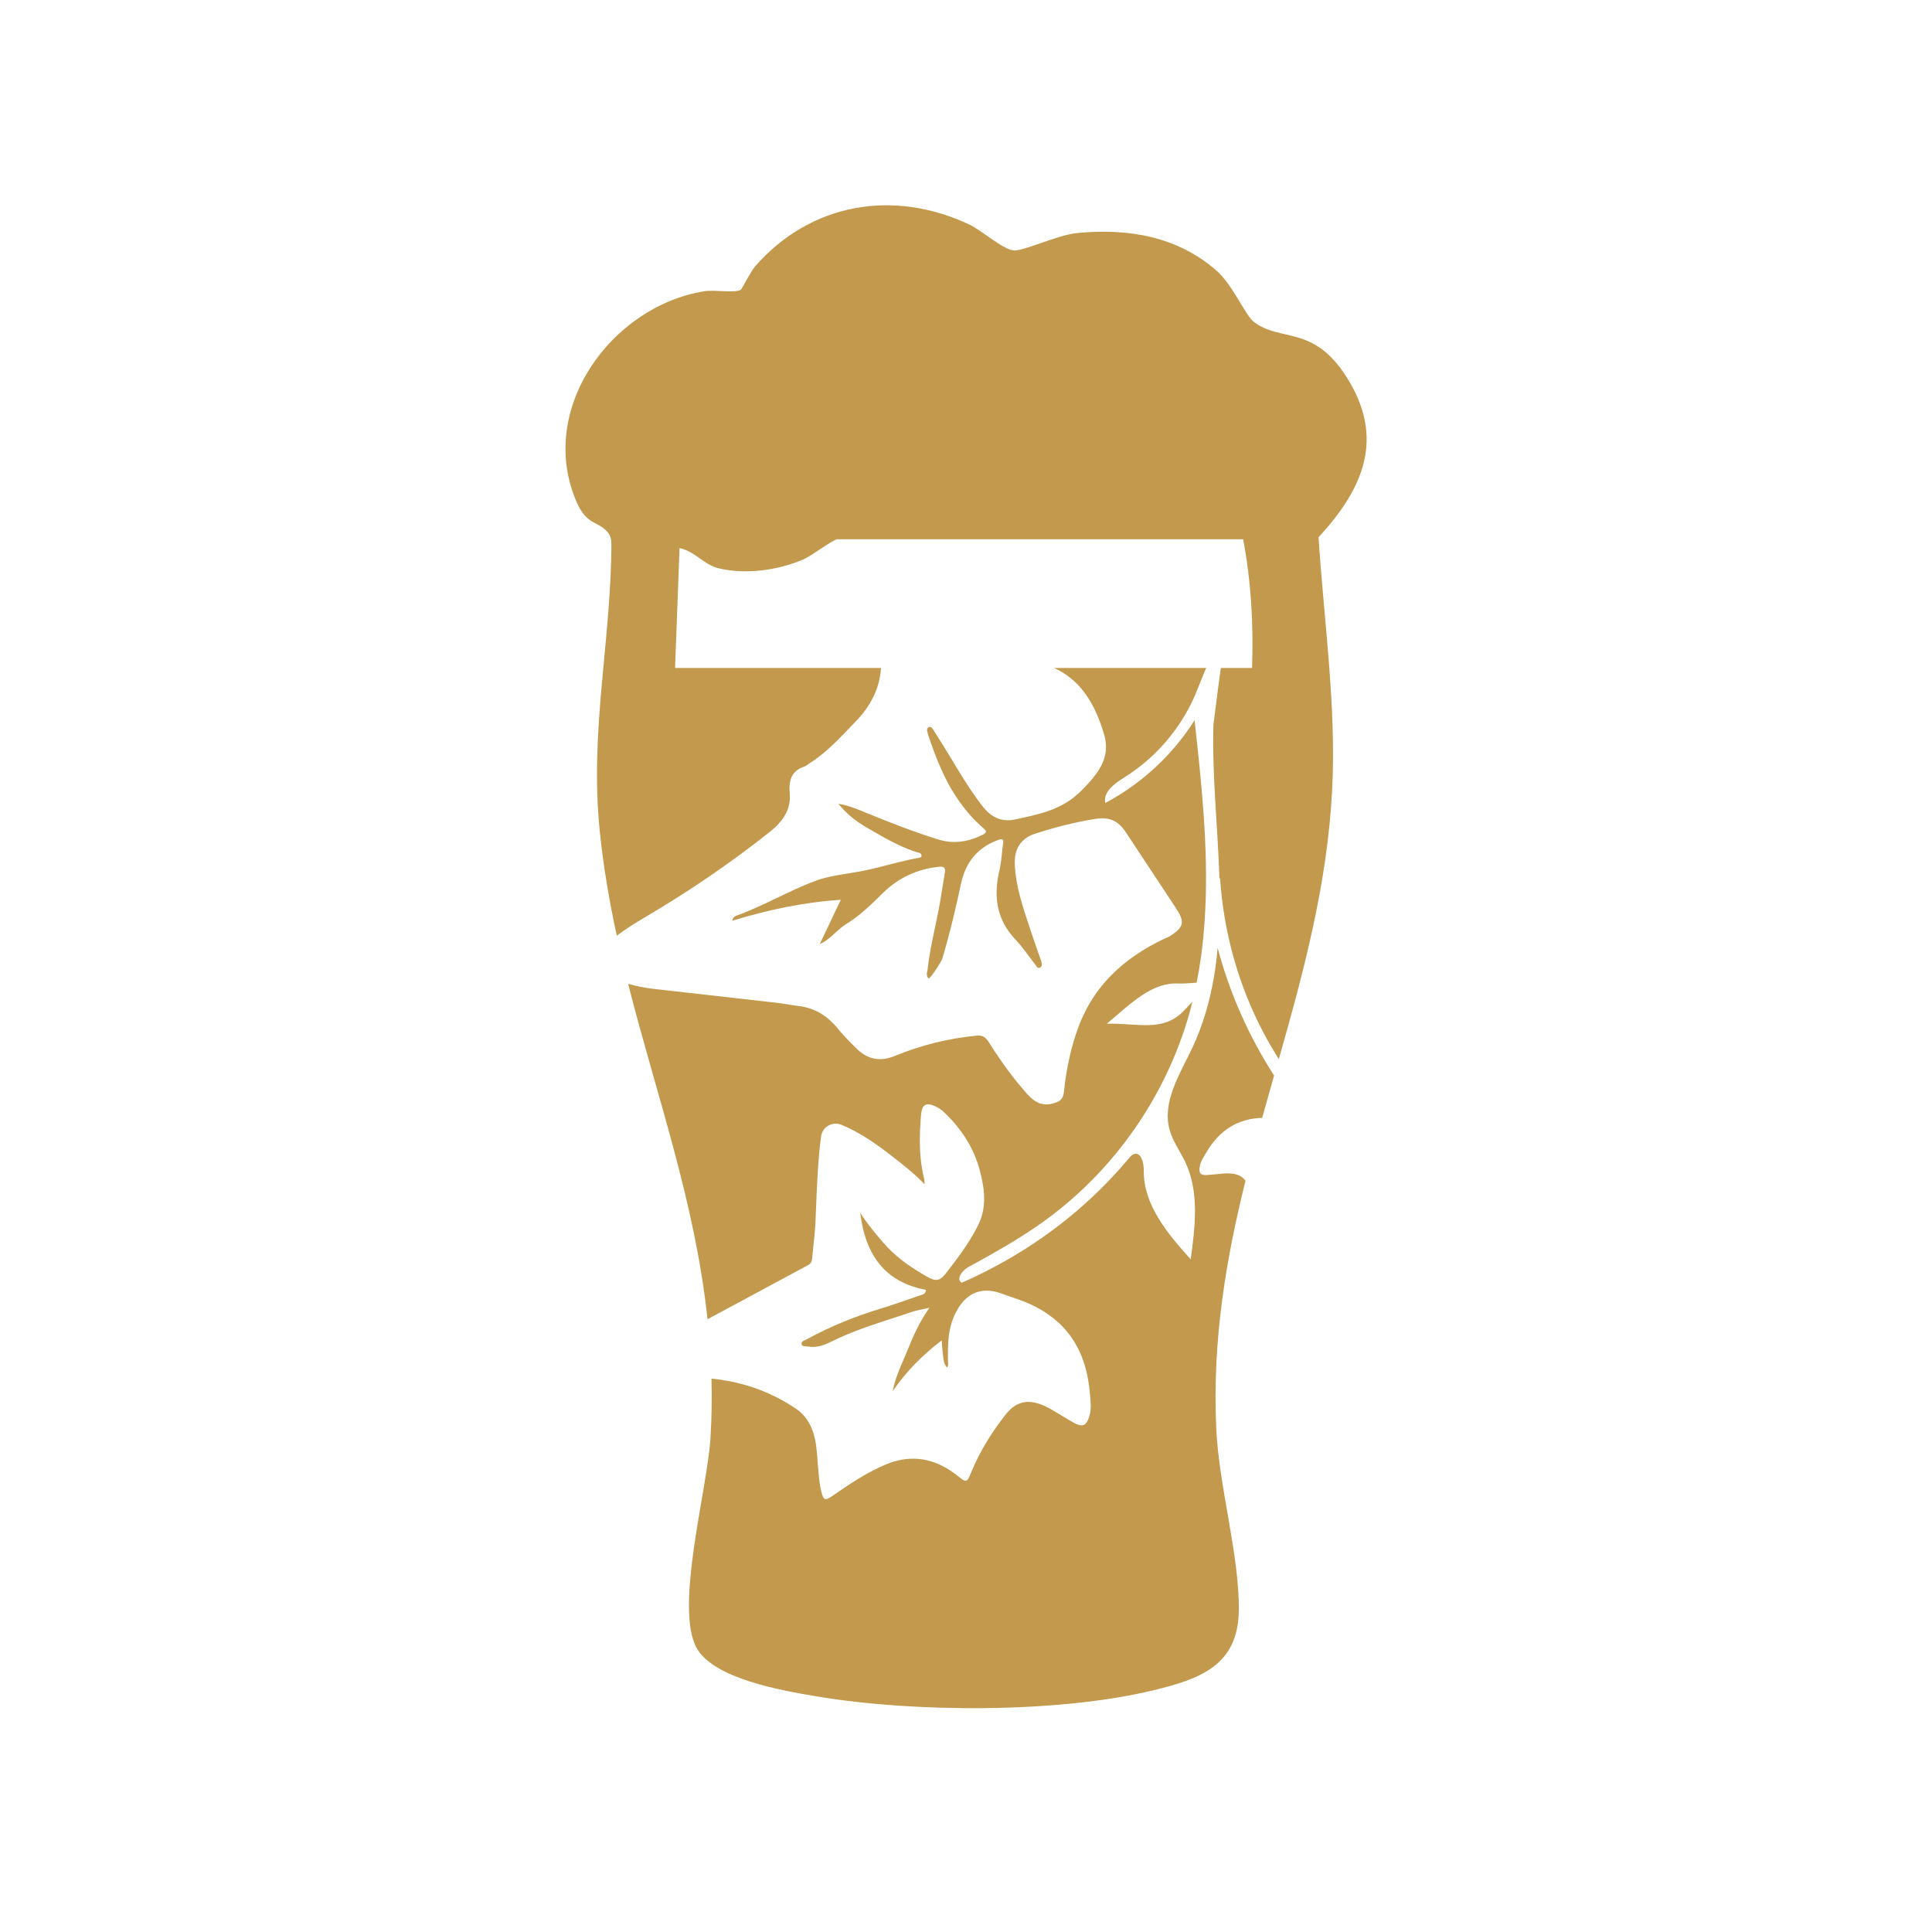
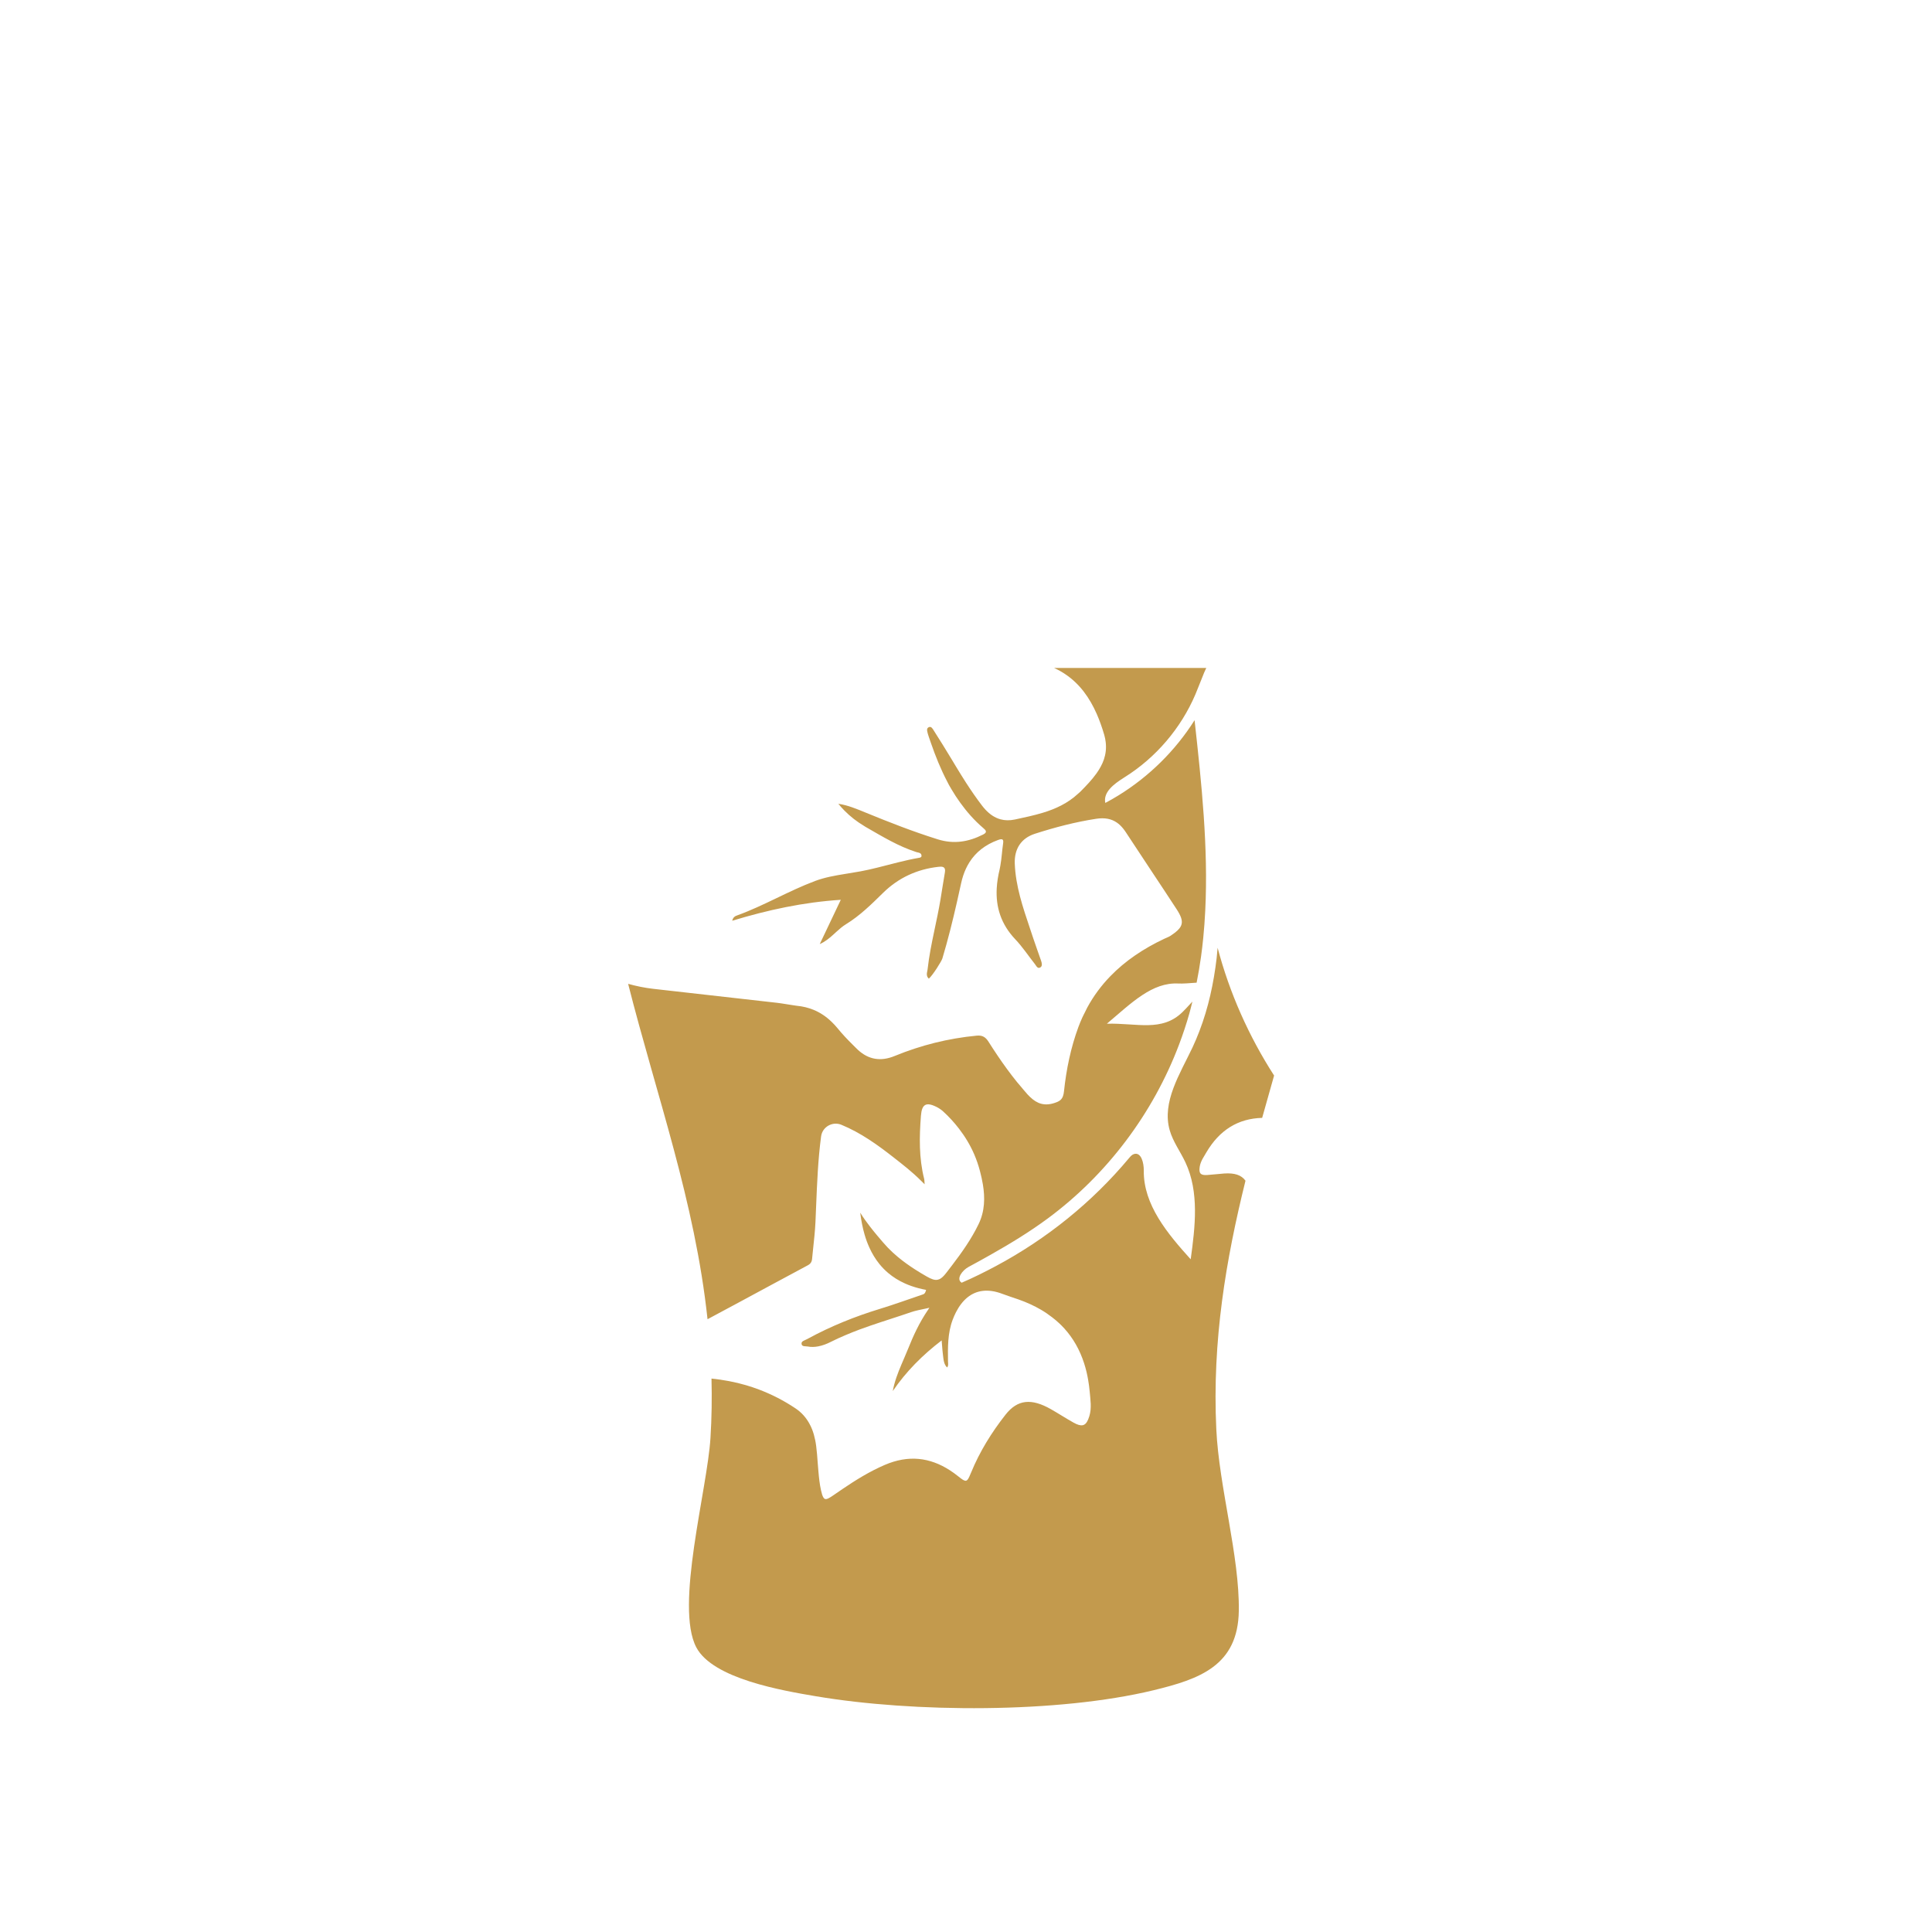
<svg xmlns="http://www.w3.org/2000/svg" id="Layer_1" data-name="Layer 1" viewBox="0 0 1000 1000">
  <defs>
    <style>
      .cls-1 {
        fill: #c39a4d;
      }
    </style>
  </defs>
-   <path class="cls-1" d="M314.28,275.19c1.89,2.14,2.18,4.11,2.17,6.87-.19,49.62-11.22,95.99-6.08,147.5,1.88,18.81,5.02,36.97,8.88,54.75,4.71-3.55,9.71-6.67,14.79-9.66,22.49-13.24,44.03-27.88,64.46-44.1.78-.62,1.53-1.25,2.26-1.91,5.08-4.62,8.71-10.37,8.01-17.98-.61-6.57.79-11.69,7.55-13.89.2-.06.36-.15.57-.21h0c.11-.03.2-.13.3-.19.23-.13.46-.27.67-.45.18-.16.35-.32.54-.44,3.59-2.2,6.87-4.76,9.97-7.51,1.03-.92,2.05-1.85,3.05-2.81,2-1.91,3.94-3.88,5.86-5.87,1.92-1.99,3.82-4,5.75-5.98,1.28-1.32,2.47-2.67,3.58-4.05,5.58-6.99,8.82-14.81,9.41-23.53h-106.6l2.31-62.01c7.83,1.41,12.32,8.59,20.5,10.49,14.14,3.27,30.66.94,43.81-4.75,3.78-1.64,15.49-10.34,17.23-10.34h210.2c4.12,21.99,5.4,44.22,4.59,66.62h-16.17c-1.75,12.61-3.81,29.48-3.83,29.42-.74,26.61,2.3,53.17,3.12,79.77.11-.17.21-.35.31-.52,1.84,28.04,9.52,55.7,22.7,80.52,2.41,4.53,5.01,8.95,7.72,13.31,12.81-45.12,25.06-90.31,27.6-139.24,2.25-43.4-4.25-87.64-7.03-130.91,23.37-25.34,34.66-51.55,14.28-83.28-17.16-26.72-33.67-17.62-47.68-28.13-4.51-3.38-10.91-19.15-19.37-26.57-20.39-17.88-45.98-22.06-72.37-19.48-9.54.93-26.76,9-32.19,9.02-5.41.02-16.98-10.39-23.25-13.35-39.46-18.67-82.35-11.26-111.07,21.59-2.34,2.68-6.8,11.75-7.41,12.11-3.08,1.8-13.52-.12-18.82.73-48.5,7.81-87,61.51-66.08,109.26,5.2,11.87,10.94,9.7,15.79,15.21Z" />
  <path class="cls-1" d="M644.67,611.15c-2.13-3-5.7-4.11-11.03-3.75-2.93.2-5.86.6-8.79.78-1.3.08-2.25-.02-2.89-.36-.43-.22-.73-.55-.91-1-.18-.45-.24-1.02-.21-1.73.02-.36.06-.74.13-1.17.22-1.4.73-2.68,1.36-3.89.12-.24.26-.46.39-.69.54-.97,1.12-1.91,1.69-2.87,6.8-11.56,16.42-17.54,28.88-17.86,2.04-7.32,4.11-14.62,6.18-21.91-13.09-20.35-23.05-42.72-29.23-66.12-.17,1.8-.31,3.61-.52,5.41-1.52,12.92-4.26,25.61-8.89,37.67-1.11,2.87-2.27,5.73-3.6,8.52-6.5,13.71-15.95,28.21-11.8,42.81,1.69,5.93,5.49,11.01,8.12,16.59,7.24,15.4,5.07,33.37,2.75,50.23-11.9-13.18-24.52-28.18-24.28-45.94.05-3.89-1.3-9.64-5.03-8.55-1.09.32-1.88,1.25-2.61,2.12-19.08,22.86-42.68,41.87-68.94,55.89-5.79,3.09-11.66,6.02-17.69,8.6-3.07-1.92.36-6.43,3.54-8.15,3.84-2.07,7.66-4.18,11.46-6.33,10.18-5.74,20.16-11.82,29.55-18.76,30.68-22.66,54.52-54.4,68-90.07,2.02-5.35,3.82-10.78,5.37-16.28.55-1.97,1.02-3.95,1.51-5.92-2.38,2.66-4.51,4.83-5.16,5.46-10.65,10.36-23.44,5.59-39.11,5.99,12.95-10.92,23.45-21.56,37.13-20.8,1.96.11,5.91-.17,9.33-.44.88-4.44,1.65-8.89,2.27-13.37.45-3.26.84-6.53,1.16-9.81.46-4.66.8-9.34,1.03-14.03,1.63-32.69-1.91-65.98-5.52-98.65-9.94,15.76-23.55,29.17-39.41,38.94-2.23,1.37-4.49,2.67-6.8,3.89-1.18-5.58,4.48-9.8,9.38-12.91.18-.11.36-.24.54-.35,16.24-10.15,29.25-25.38,36.75-43.01,1.55-3.63,2.93-7.45,4.48-11.15.35-.83.74-1.64,1.11-2.45h-78.76c8.37,3.83,14.51,9.87,19.09,17.88,1.05,1.83,2.02,3.76,2.92,5.79.02.04.04.08.06.13,1.47,3.36,2.76,6.98,3.89,10.85.38,1.3.61,2.55.75,3.76.38,3.22,0,6.18-.93,8.94-.86,2.53-2.19,4.9-3.78,7.15-1.2,1.69-2.55,3.31-3.98,4.9-1.43,1.58-2.93,3.12-4.44,4.65-.4.4-.83.72-1.24,1.1-5.33,4.92-11.55,7.79-18.15,9.79-4.72,1.43-9.61,2.46-14.48,3.5-2.71.58-5.17.52-7.42-.09-1.47-.4-2.85-1.03-4.15-1.87-1.31-.85-2.55-1.92-3.71-3.17-.58-.63-1.15-1.3-1.7-2.02-1.48-1.93-2.9-3.88-4.28-5.87s-2.72-3.99-4.03-6.02c-1.78-2.76-3.5-5.56-5.2-8.37-.8-1.32-1.6-2.65-2.4-3.98-2.95-4.96-6.05-9.83-9.13-14.71,0,0,0,0,0,0-.56-.89-1.26-2.21-2.47-1.72-1.48.61-.88,2.1-.62,3.29.01.06.04.12.05.18.01.05.03.09.04.13.09.34.21.68.32,1.02.05.15.09.3.14.45.34,1.02.7,2.01,1.05,3.02,2.4,6.97,5.14,13.74,8.5,20.15.3.57.58,1.16.89,1.73.44.79.91,1.57,1.37,2.35,1.37,2.33,2.85,4.59,4.44,6.79,3.39,4.71,7.26,9.14,11.9,13.11.32.27.63.55.88.82.12.14.23.27.32.41.17.27.25.55.18.83-.1.43-.53.87-1.47,1.34-7.54,3.81-15.11,5.07-23.46,2.46-.14-.05-.29-.1-.43-.14-12.51-3.93-24.69-8.7-36.81-13.67-1.14-.47-2.28-.94-3.43-1.4-1.22-.49-2.45-.95-3.69-1.38-2.27-.79-4.61-1.44-7.08-1.81,1,1.23,2.05,2.4,3.14,3.51,3.04,3.1,6.46,5.73,10.16,7.95.28.17.55.37.84.53.15.08.29.17.44.25,8.32,4.78,16.55,9.79,25.8,12.76.13.04.26.08.41.11.86.2,1.94.34,2.21,1.35.05.17.07.36.06.58-.01.71-.78.85-1.41.96-7.22,1.25-14.25,3.27-21.36,5.03-2.86.71-5.74,1.38-8.64,1.92-1.98.37-3.98.69-5.97,1.01-.75.12-1.5.25-2.24.37-5.25.85-10.49,1.77-15.5,3.65-3.43,1.29-6.8,2.73-10.13,4.24-6.66,3.03-13.19,6.36-19.87,9.35-3.34,1.5-6.72,2.91-10.17,4.16-1.02.37-2.22.82-2.69,2.82,18.5-5.62,36.8-9.58,56.2-10.84-1.9,4-3.73,7.86-5.54,11.66-1.74,3.66-3.45,7.26-5.16,10.85-.06.14-.13.27-.19.41.7-.31,1.37-.66,2-1.03,2.53-1.5,4.57-3.46,6.64-5.35,1.55-1.42,3.13-2.8,4.95-3.91,7.16-4.39,13.18-10.32,19.2-16.24,7.88-7.74,17.57-12.24,28.65-13.46,1.59-.18,2.96-.12,3.33,1.16.12.42.14.98.01,1.71-.82,4.75-1.54,9.52-2.33,14.28-.88,5.27-2.01,10.5-3.11,15.73-1.41,6.67-2.77,13.36-3.52,20.15-.03.25-.08.51-.13.77-.13.64-.29,1.31-.25,1.98.01.23.05.46.11.69.02.06.02.13.05.19.15.41.42.83.86,1.23,2.16-1.91,6.59-9.06,7.01-10.46,2.89-9.64,5.31-19.39,7.54-29.19.75-3.27,1.47-6.54,2.18-9.81.3-1.36.65-2.67,1.07-3.92.41-1.25.89-2.46,1.43-3.61.54-1.15,1.14-2.25,1.8-3.29,3.31-5.21,8.18-9.08,14.81-11.5,1.1-.4,1.84-.52,2.26-.25.41.27.52.92.34,2.09-.57,3.8-.73,7.65-1.42,11.45-.12.66-.22,1.31-.38,1.97-.81,3.33-1.32,6.6-1.5,9.79-.51,9.57,2.12,18.45,9.6,26.34,1.87,1.97,3.56,4.1,5.21,6.28.82,1.09,1.64,2.19,2.45,3.28.82,1.1,1.64,2.19,2.49,3.26.18.23.35.5.54.78.45.68.96,1.34,1.75,1.18.16-.03.33-.1.51-.2.6-.34.8-.91.81-1.54,0-.63-.19-1.32-.39-1.91-.67-1.99-1.38-3.97-2.09-5.95-.71-1.98-1.41-3.96-2.06-5.96-.51-1.57-1.04-3.14-1.57-4.71-3.69-10.98-7.46-21.95-7.91-33.73-.04-.95,0-1.87.08-2.75.17-1.77.59-3.39,1.23-4.86,1.29-2.94,3.52-5.25,6.62-6.78.77-.38,1.6-.72,2.48-1,5.2-1.67,10.42-3.2,15.7-4.51,5.28-1.31,10.62-2.42,16.04-3.25,4.42-.67,7.85,0,10.71,1.98.57.39,1.12.84,1.65,1.34,1.05,1,2.03,2.2,2.95,3.6,1.27,1.93,2.55,3.86,3.82,5.79,3.11,4.71,6.21,9.42,9.33,14.13,4.4,6.63,8.79,13.26,13.14,19.93,2.16,3.31,3.08,5.65,2.61,7.7-.35,1.54-1.47,2.93-3.42,4.45-.65.51-1.39,1.03-2.22,1.58-1.03.68-2.23,1.09-3.36,1.62t0,0c-10.72,5.06-20.18,11.39-27.91,19.38-4.64,4.79-8.66,10.18-11.95,16.25-.46.85-.87,1.75-1.3,2.63-.43.88-.9,1.72-1.3,2.63-.7,1.56-1.36,3.15-1.97,4.79-3.94,10.69-6.25,21.89-7.45,33.26-.2,1.86-.61,3.44-1.9,4.56-.43.37-.95.69-1.6.96-3.09,1.27-5.78,1.57-8.27.93-2.03-.53-3.93-1.73-5.8-3.52-.39-.38-.78-.75-1.17-1.18-1.39-1.55-2.71-3.15-4.04-4.74-.5-.6-1.02-1.17-1.51-1.77-3.58-4.43-6.92-9.02-10.1-13.74-1.59-2.36-3.14-4.74-4.67-7.15-.75-1.19-1.54-2.05-2.51-2.58-.48-.26-1.01-.45-1.6-.54-.59-.1-1.24-.11-1.98-.04-3.67.35-7.32.83-10.92,1.45-7.22,1.23-14.3,2.99-21.25,5.27-3.47,1.14-6.91,2.41-10.32,3.81-7.15,2.94-13.48,1.94-19.02-3.17-.94-.87-1.83-1.81-2.74-2.71-2.75-2.71-5.4-5.52-7.83-8.51-.98-1.2-2.01-2.29-3.07-3.31-2.77-2.68-5.84-4.76-9.28-6.17-2.68-1.1-5.58-1.83-8.73-2.12-.62-.06-1.23-.18-1.84-.27-2.78-.38-5.55-.94-8.34-1.26-19.32-2.21-38.65-4.34-57.98-6.55-2.06-.24-4.12-.46-6.18-.7-4.4-.5-8.71-1.39-12.95-2.57,14.64,57.71,34.56,112.52,41.1,173.59,5.44-2.9,10.87-5.81,16.29-8.74,11.86-6.39,23.69-12.8,35.57-19.15.8-.43,1.33-.9,1.68-1.47.18-.28.31-.59.4-.93.1-.34.16-.71.19-1.11.14-1.57.32-3.14.48-4.72.5-4.72,1.03-9.43,1.25-14.16.13-2.78.24-5.55.35-8.33.49-12.04.98-24.07,2.57-36.04.08-.62.24-1.2.45-1.75,1.51-3.85,6.04-5.89,10.05-4.24,9.97,4.11,18.64,10.31,27.05,16.91,4.72,3.7,9.51,7.38,14.26,12.13.59.59,1.18,1.13,1.78,1.76-.09-1.08-.11-1.67-.14-2.1-.02-.25-.04-.46-.09-.64-2.74-10.81-2.54-21.79-1.68-32.77.12-1.51.35-2.72.71-3.64.18-.46.4-.85.65-1.16,1.26-1.58,3.43-1.39,6.83.33.6.31,1.2.66,1.76,1.05.57.39,1.11.82,1.61,1.28,3.02,2.75,5.71,5.72,8.13,8.86,3.16,4.1,5.82,8.51,7.87,13.25,1.2,2.79,2.2,5.69,2.99,8.7.6,2.28,1.12,4.59,1.51,6.91,1.14,6.86,1.03,13.84-2.22,20.56-3.72,7.69-8.63,14.64-13.79,21.39-1.01,1.33-2.02,2.66-3.05,3.97-1.22,1.56-2.27,2.57-3.34,3.09-.07.03-.14.04-.22.07-.65.27-1.31.39-2.04.32-.8-.08-1.68-.37-2.69-.84-.51-.24-1.04-.52-1.62-.85-2.1-1.19-4.16-2.43-6.18-3.73-3.03-1.95-5.95-4.03-8.72-6.32-1.84-1.53-3.61-3.15-5.29-4.89-.84-.87-1.66-1.77-2.45-2.7-1.02-1.19-2.03-2.37-3.05-3.58-1.25-1.48-2.48-3.01-3.7-4.58-1.76-2.26-3.48-4.63-5.11-7.28.48,4.04,1.23,7.83,2.25,11.35.68,2.35,1.5,4.57,2.45,6.66,1.42,3.14,3.15,6,5.21,8.55,1.37,1.7,2.9,3.26,4.58,4.68,2.52,2.13,5.39,3.93,8.65,5.39,1.09.49,2.21.94,3.39,1.35,2.34.82,4.86,1.48,7.56,1.98-.11.45-.22.82-.35,1.1-.38.87-.85,1.09-1.34,1.26-7.42,2.51-14.78,5.19-22.27,7.48-12.85,3.93-25.25,8.91-37.05,15.33-.31.17-.63.31-.94.48-.51.28-1.2.5-1.73.84-.53.33-.9.78-.78,1.51.09.56.39.85.79,1.01.66.26,1.6.15,2.32.29,1.9.37,3.73.27,5.5-.06,2.23-.42,4.38-1.24,6.43-2.28,2.51-1.28,5.07-2.42,7.65-3.52,2.55-1.08,5.11-2.11,7.71-3.07,1.74-.64,3.49-1.26,5.24-1.86,7.01-2.41,14.11-4.59,21.12-7.01,2.24-.77,4.65-1.2,7.73-1.87.55-.12,1.07-.23,1.66-.37-.23.32-.4.63-.61.95-4.77,6.98-7.75,13.68-10.48,20.46-1.08,2.69-2.27,5.34-3.4,8.02-1.86,4.4-3.58,8.87-4.46,13.69,0,0,0,0,0,0,6.93-10.16,15.37-18.63,25.31-26.23.1,1.12.17,2.12.25,3.11.11,1.48.23,2.9.41,4.27.16,1.22.24,2.49.56,3.71.27,1.04.71,2.05,1.6,2.93.22-.31.37-.6.45-.87.04-.12.03-.23.05-.34.11-.69-.03-1.31-.04-1.91-.09-7.29-.21-14.57,2.41-21.57.51-1.36,1.08-2.67,1.72-3.92,1.59-3.11,3.59-5.79,6.05-7.75,4.43-3.52,10.36-4.68,18.1-1.7,2.69,1.03,5.46,1.87,8.18,2.83,4.24,1.49,8.11,3.26,11.63,5.31,2.09,1.22,4.02,2.55,5.85,3.97,1.25.97,2.46,1.97,3.59,3.03.93.87,1.82,1.77,2.67,2.71,4.62,5.08,8.01,11.1,10.25,18.02.47,1.46.89,2.96,1.26,4.5.32,1.35.6,2.73.84,4.15.33,1.97.62,3.97.8,6.06.36,4.22,1.09,8.46-.18,12.65-.19.62-.38,1.17-.59,1.66,0,.01-.01.03-.02.05-1.48,3.54-3.53,3.92-7.62,1.63-3.96-2.21-7.76-4.7-11.7-6.94-10.02-5.68-17.21-5.1-23.47,2.87-7.19,9.16-13.35,19.06-17.79,29.9-.06.16-.15.31-.21.47-.26.64-.49,1.18-.71,1.66-1.37,3.01-2.16,2.77-5.72-.1-1.44-1.16-2.9-2.22-4.38-3.17-10.32-6.66-21.42-8.06-33.71-2.76-7.79,3.36-14.92,7.76-21.87,12.48-1.46.99-2.91,1.97-4.35,2.98-2.36,1.65-3.74,2.46-4.69,2.15-.34-.11-.62-.42-.87-.84-.45-.73-.81-1.91-1.21-3.7-.69-3.13-1.03-6.31-1.31-9.5-.13-1.53-.27-3.05-.38-4.58-.21-2.93-.42-5.86-.8-8.78-.13-1.02-.29-2.02-.49-2.99-.39-1.95-.91-3.81-1.59-5.57-.41-1.06-.91-2.07-1.44-3.05-1.69-3.07-4.01-5.75-7.22-7.9-6.03-4.03-12.31-7.24-18.83-9.71-2.17-.82-4.37-1.56-6.6-2.22-5.83-1.72-11.85-2.83-18.01-3.47.26,10.03.12,20.25-.53,30.71-1.65,26.85-18.53,87.23-7.32,108.44,8.61,16.29,44.71,22.38,62,25.3,50.32,8.49,125.12,8.88,174.71-3.14,23.79-5.77,43.67-12.7,44.08-41.11.41-28.31-10.23-64-11.65-93.97-2.18-45.87,5.01-87.9,15.11-128.66Z" />
</svg>